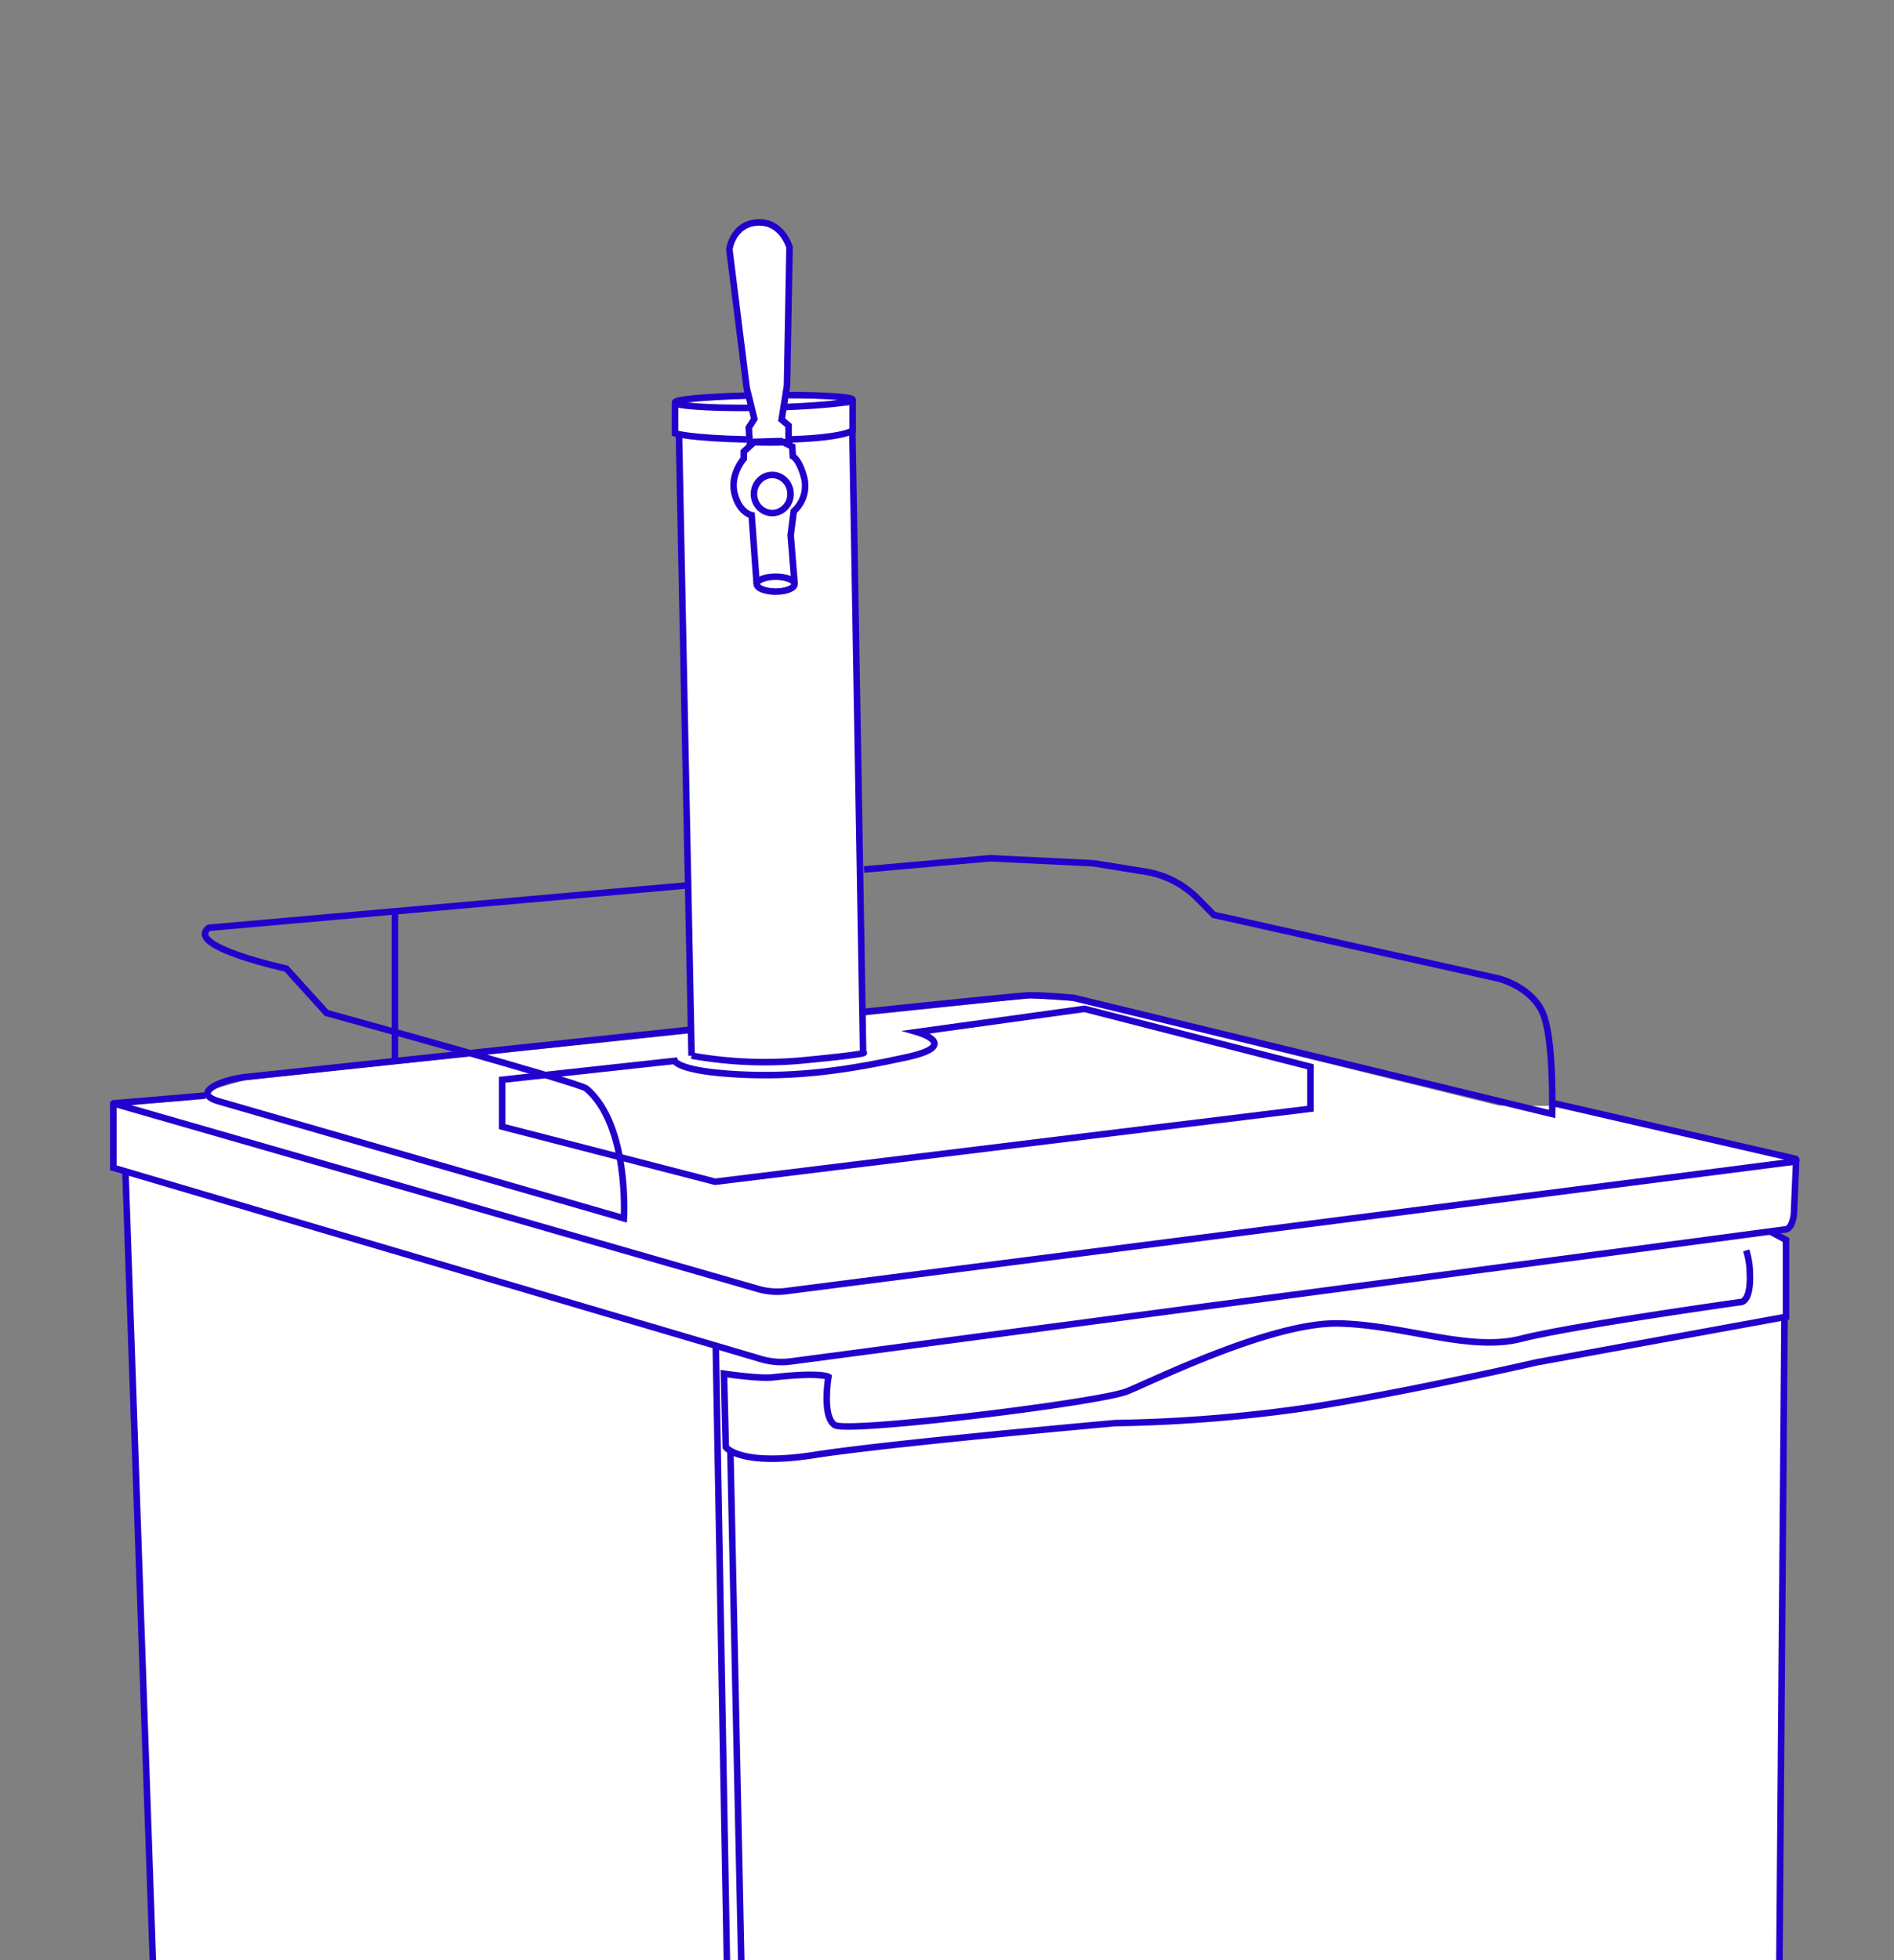
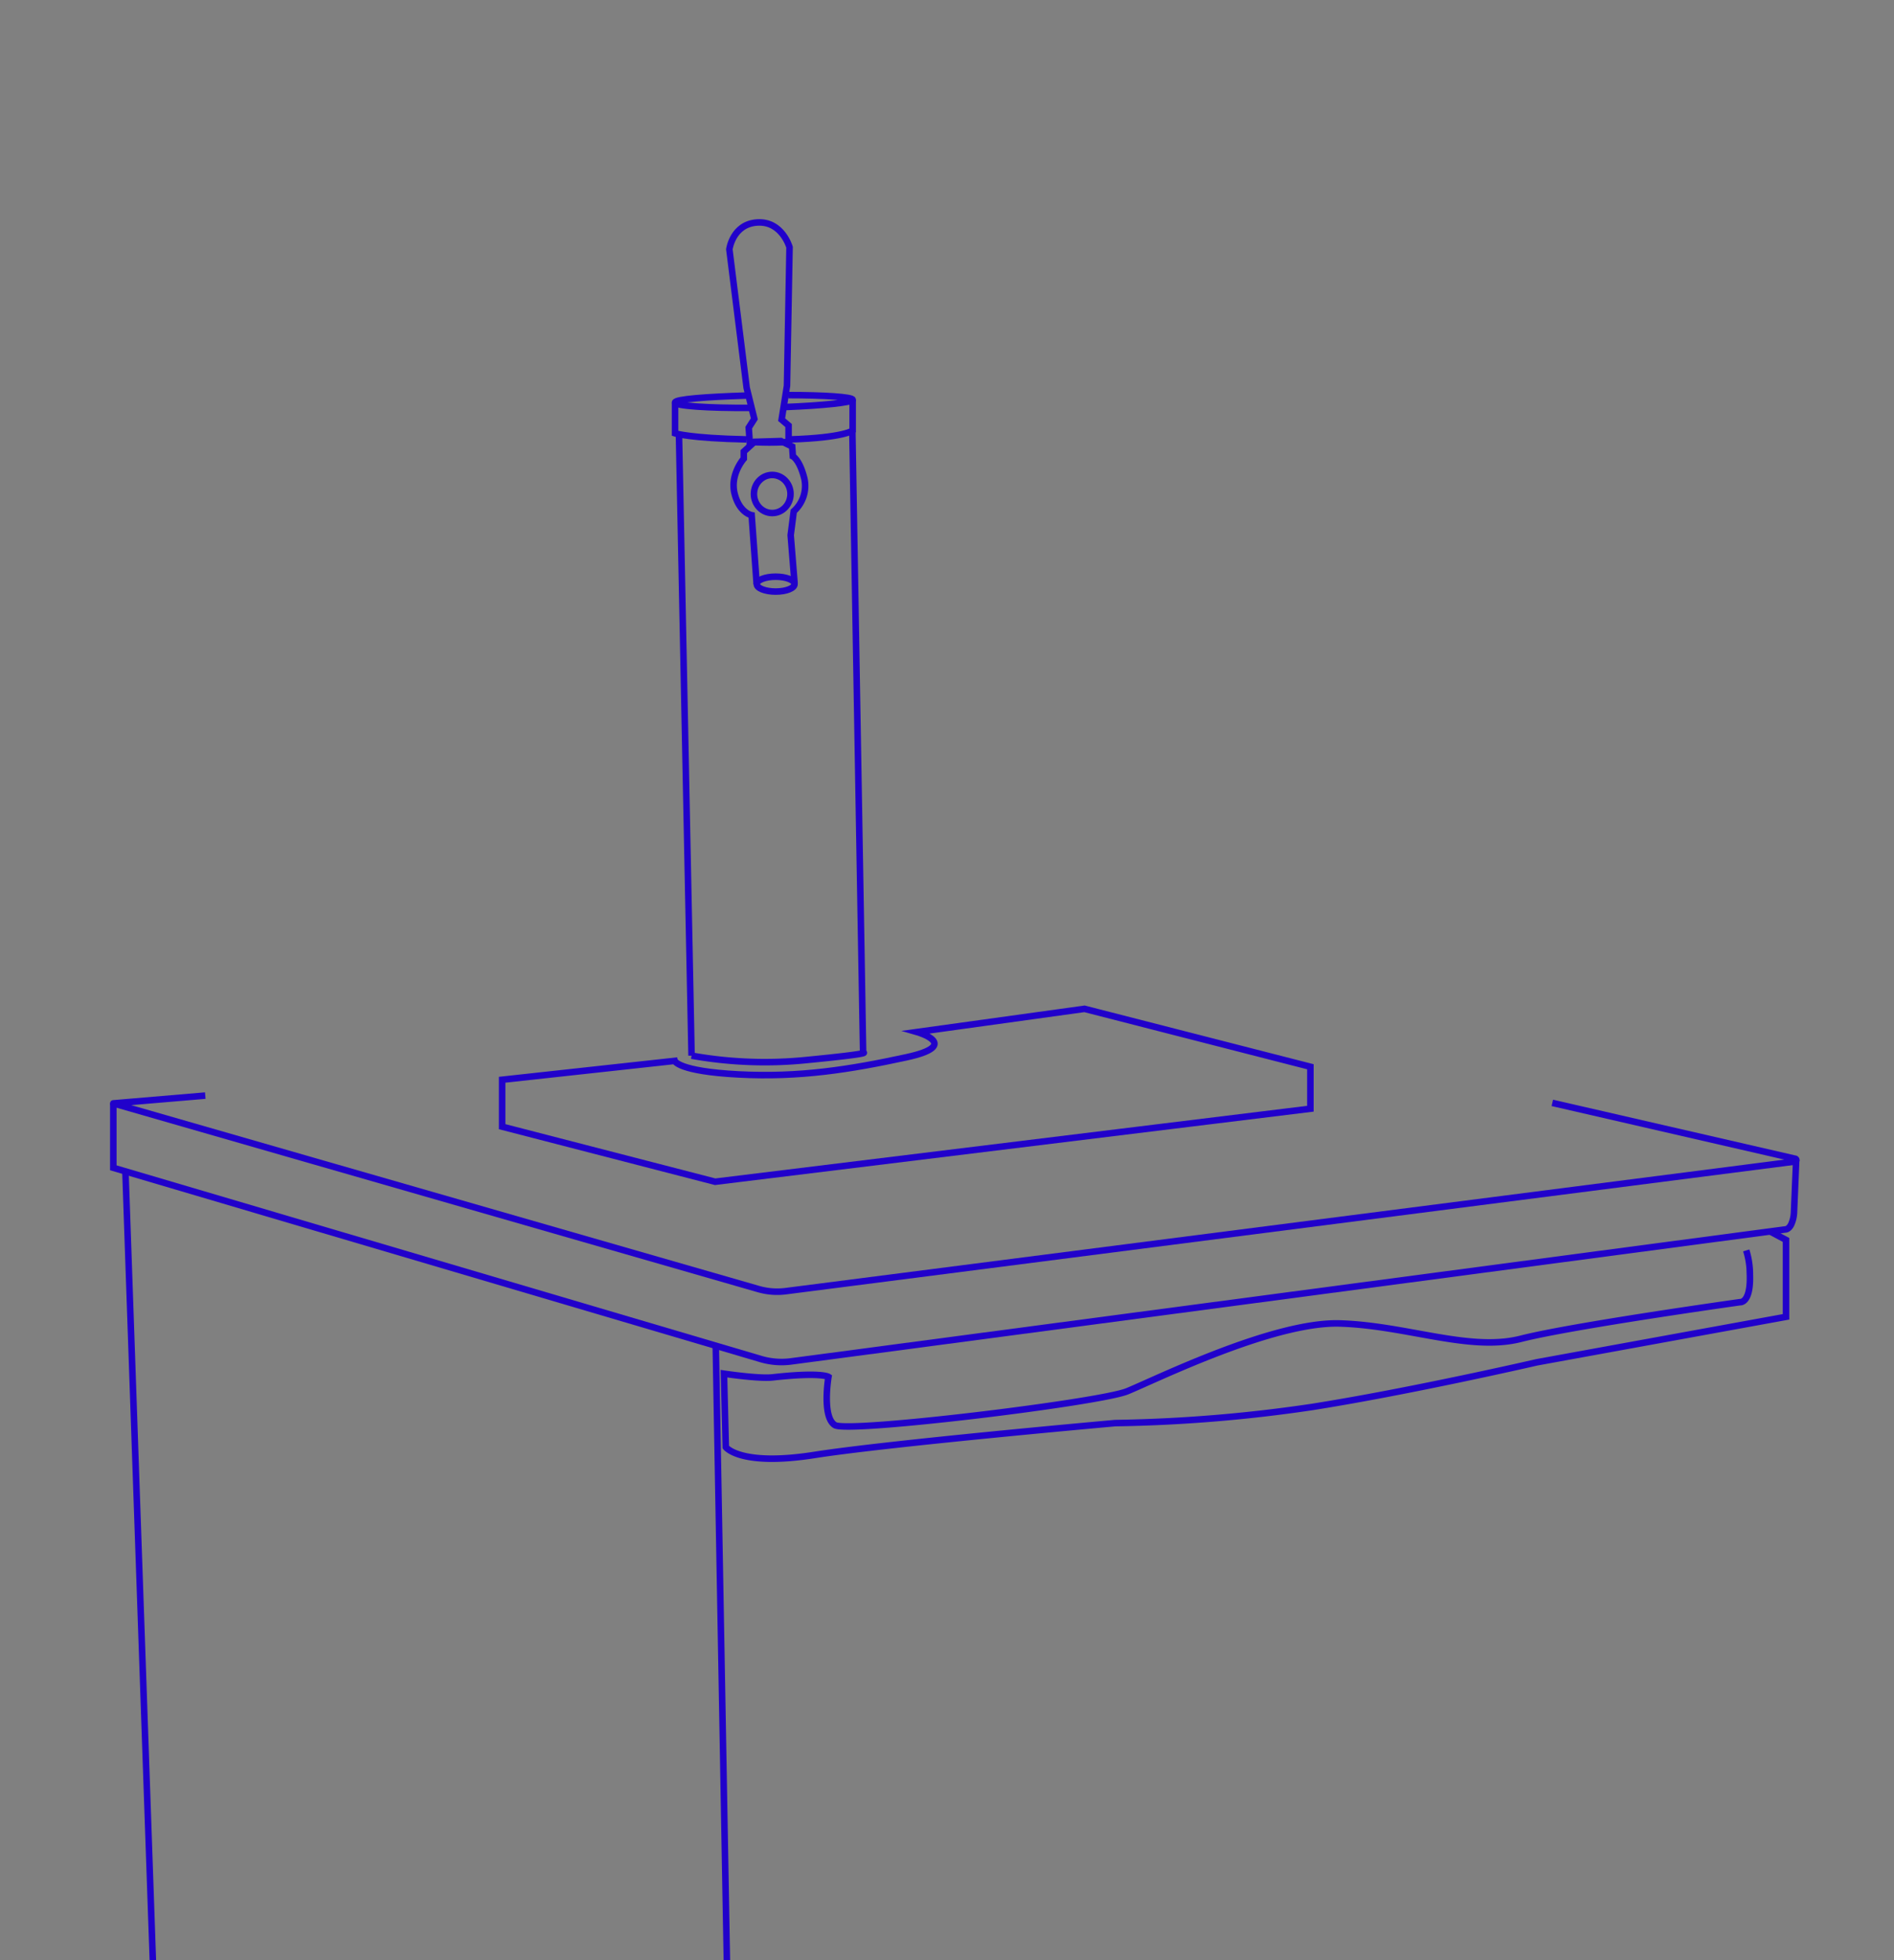
<svg xmlns="http://www.w3.org/2000/svg" viewBox="0 0 580 600">
  <rect x="0" y="0" width="580" height="600" fill="#808080" stroke="none" />
  <defs>
    <style>.cls-1{fill:#fff;isolation:isolate;}.cls-2,.cls-3{fill:none;stroke:#2101cb;stroke-width:2px;}.cls-2{stroke-miterlimit:10;}.cls-3{stroke-linejoin:round;}</style>
  </defs>
  <g id="Layer_1" data-name="Layer 1">
    <g id="Layer_2-2" data-name="Layer 2">
-       <path class="cls-1" d="M261.09,155.07l0-21.29h0V123.33c0-.86-8.74-1.42-19.72-1.42l-.56,2.35h-.62L241,119l.78-42.41S239.5,68.54,232,69s-8.56,8.22-8.56,8.22l5.27,42.43,1.13,4.58h-.57l-.64-2.13c-12.11.39-21.89,1.21-21.87,2.13v9.35s.37.12,1.25.3h0l3.71,182.4L75.29,330.56l-9.14,2.6L59,336.33l.08.31-24.39,2v19.81l3.7,1.11L56.29,873.15l26.29,17.09s-4.5,13.14,3.65,19.6a13.31,13.31,0,0,0,15.53,1.65l7.51-3.91,98.84,64.08s-2.76,16.44,3.82,22.81c4,3.81,9.56,2.6,13.72,1.84s4.83-2.91,4.83-2.91h5.17l7.09,3.93a14.9,14.9,0,0,0,5.85,1.84,62.73,62.73,0,0,0,18.17-1.53c8-1.64,82.72-18.37,82.72-18.37s68.76-16.32,89.64-21.21,105.34-36.68,105.34-36.68v-6.85l-2-3,4-506.12-.25-1.09.74-.13V380.46L542,377.82h0l4.75-.64s.89,0,1.64-1.46a9.91,9.91,0,0,0,.87-3.82l.68-15.85v-.12l.06.05a.39.39,0,0,0-.32-.38l-74.28-17.07-16.43-.1L328.86,306.35l-13.54-.79-51.22,5.35-3-155.84M208,124.9l-.35-.18.35.09Zm52.58-1.18-.84.54H257.9a16,16,0,0,0,2.58-.54ZM232.63,990.94h.53v.44Z" />
-       <path class="cls-2" d="M264.58,266.16l38.61-3.45,31.67,1.54,16,2.58a28.83,28.83,0,0,1,15.91,8.22l4.93,5,87.17,19.47s9.42,2.25,13.26,9.86S475.32,341,475.32,341L328.81,305.45s-8.49-.79-13.54-.79c-1.43,0-22.76,2.15-50.76,5.08" />
-       <path class="cls-2" d="M211.63,315.16C147.12,322,75.24,329.67,75.24,329.67c-8.1.94-16.35,4.93-8.55,7.35,4.51,1.34,124.37,35.92,124.37,35.92s1.74-28.5-11.51-39.74c-2.17-1.82-79.55-23.12-79.55-23.12L87.68,296.49S56.46,289.74,63.93,284l146.75-13" />
-       <line class="cls-2" x1="120.94" y1="324.73" x2="120.94" y2="278.89" />
      <path class="cls-2" d="M261.11,122.36v9.43s-2.7,2.19-19.05,2.71" />
      <path class="cls-2" d="M228.57,134.5c-17.33-.36-21.85-1.86-21.85-1.86v-9.35" />
      <path class="cls-2" d="M229.71,124.85c-12.59.1-23-.6-23-1.64s9.76-1.74,21.86-2.13" />
      <path class="cls-2" d="M241.39,120.94c11,0,19.72.58,19.72,1.42s-9.19,1.77-20.59,2.23" />
      <path class="cls-2" d="M207.92,133l3.86,190.13a127.07,127.07,0,0,0,35.53,1.31c20.5-2,17-2.26,17-2.26l-3.29-190.06" />
      <path class="cls-2" d="M243.33,178.61l-1.2-14.79.94-7.33a10.39,10.39,0,0,0,3.28-9.86c-1.41-5.88-3.55-6.95-3.55-6.95l-.21-3L239.15,135l-8.1.24-3.28,3v2.16s-4.31,4.83-2.81,10.73,5.22,6.57,5.22,6.57l1.53,21.08" />
      <ellipse class="cls-2" cx="236.48" cy="151.21" rx="5.6" ry="5.83" />
      <path class="cls-3" d="M62.86,335.36,34.7,337.74l197.5,56.82a20.8,20.8,0,0,0,8.45.66l309-39.67a.44.44,0,0,0,.44-.44.44.44,0,0,0-.44-.44l-74.28-17.08" />
      <path class="cls-2" d="M34.7,337.74v19.72L233,416a22.39,22.39,0,0,0,9.28.72l304.57-40.41s.87,0,1.64-1.46a9.84,9.84,0,0,0,.89-3.81l.67-16" />
      <path class="cls-2" d="M542,376.9l4.93,2.64v23.54L470.64,417s-38.88,8.95-68.87,13.68a455.2,455.2,0,0,1-60.26,4.93s-69.29,6.17-92.1,9.75-27.15-2.4-27.15-2.4l-.56-22.48s11,1.64,15,1.12c14.79-1.65,17-.15,17-.15s-2.08,12.34,2,14.79,80.93-6.89,89.48-10.37,44.66-21.36,65.08-20.76,39.76,8.71,55.51,4.69,67.1-11.21,67.1-11.21,3.29.41,3-8.4a24.72,24.72,0,0,0-1.12-7.44" />
-       <path class="cls-2" d="M546.2,403.21l.26,1.08-4,506.13,2,3v6.85S460,952,439.09,956.91s-89.64,21.21-89.64,21.21-74.6,16.81-82.71,18.45a62.38,62.38,0,0,1-18.17,1.53,14.9,14.9,0,0,1-5.85-1.84L233.24,991l-.71-7.54,2.65.34L223.67,444.34" />
      <polyline class="cls-2" points="38.41 358.63 56.27 872.2 229.54 984.61 219.19 411.97" />
      <path class="cls-2" d="M206.63,324.73l-52.86,5.78v14.36L219,361.73l182.28-22.35V326.53L332.1,308.8l-51.27,7.1s13.95,4-3.29,7.74-32.73,6.21-51.37,5.24S206.63,324.73,206.63,324.73Z" />
      <path class="cls-2" d="M229.28,130.92l1.72-2.7-2.35-9.51-5.3-42.4s1-7.75,8.57-8.21,9.86,7.57,9.86,7.57L241,118.08l-1.64,10.37,2.13,1.81v5s-2.36.2-5.9.2c-2.82,0-6-.18-6-.18Z" />
      <ellipse class="cls-2" cx="237.53" cy="178.8" rx="5.78" ry="2.28" />
    </g>
  </g>
</svg>